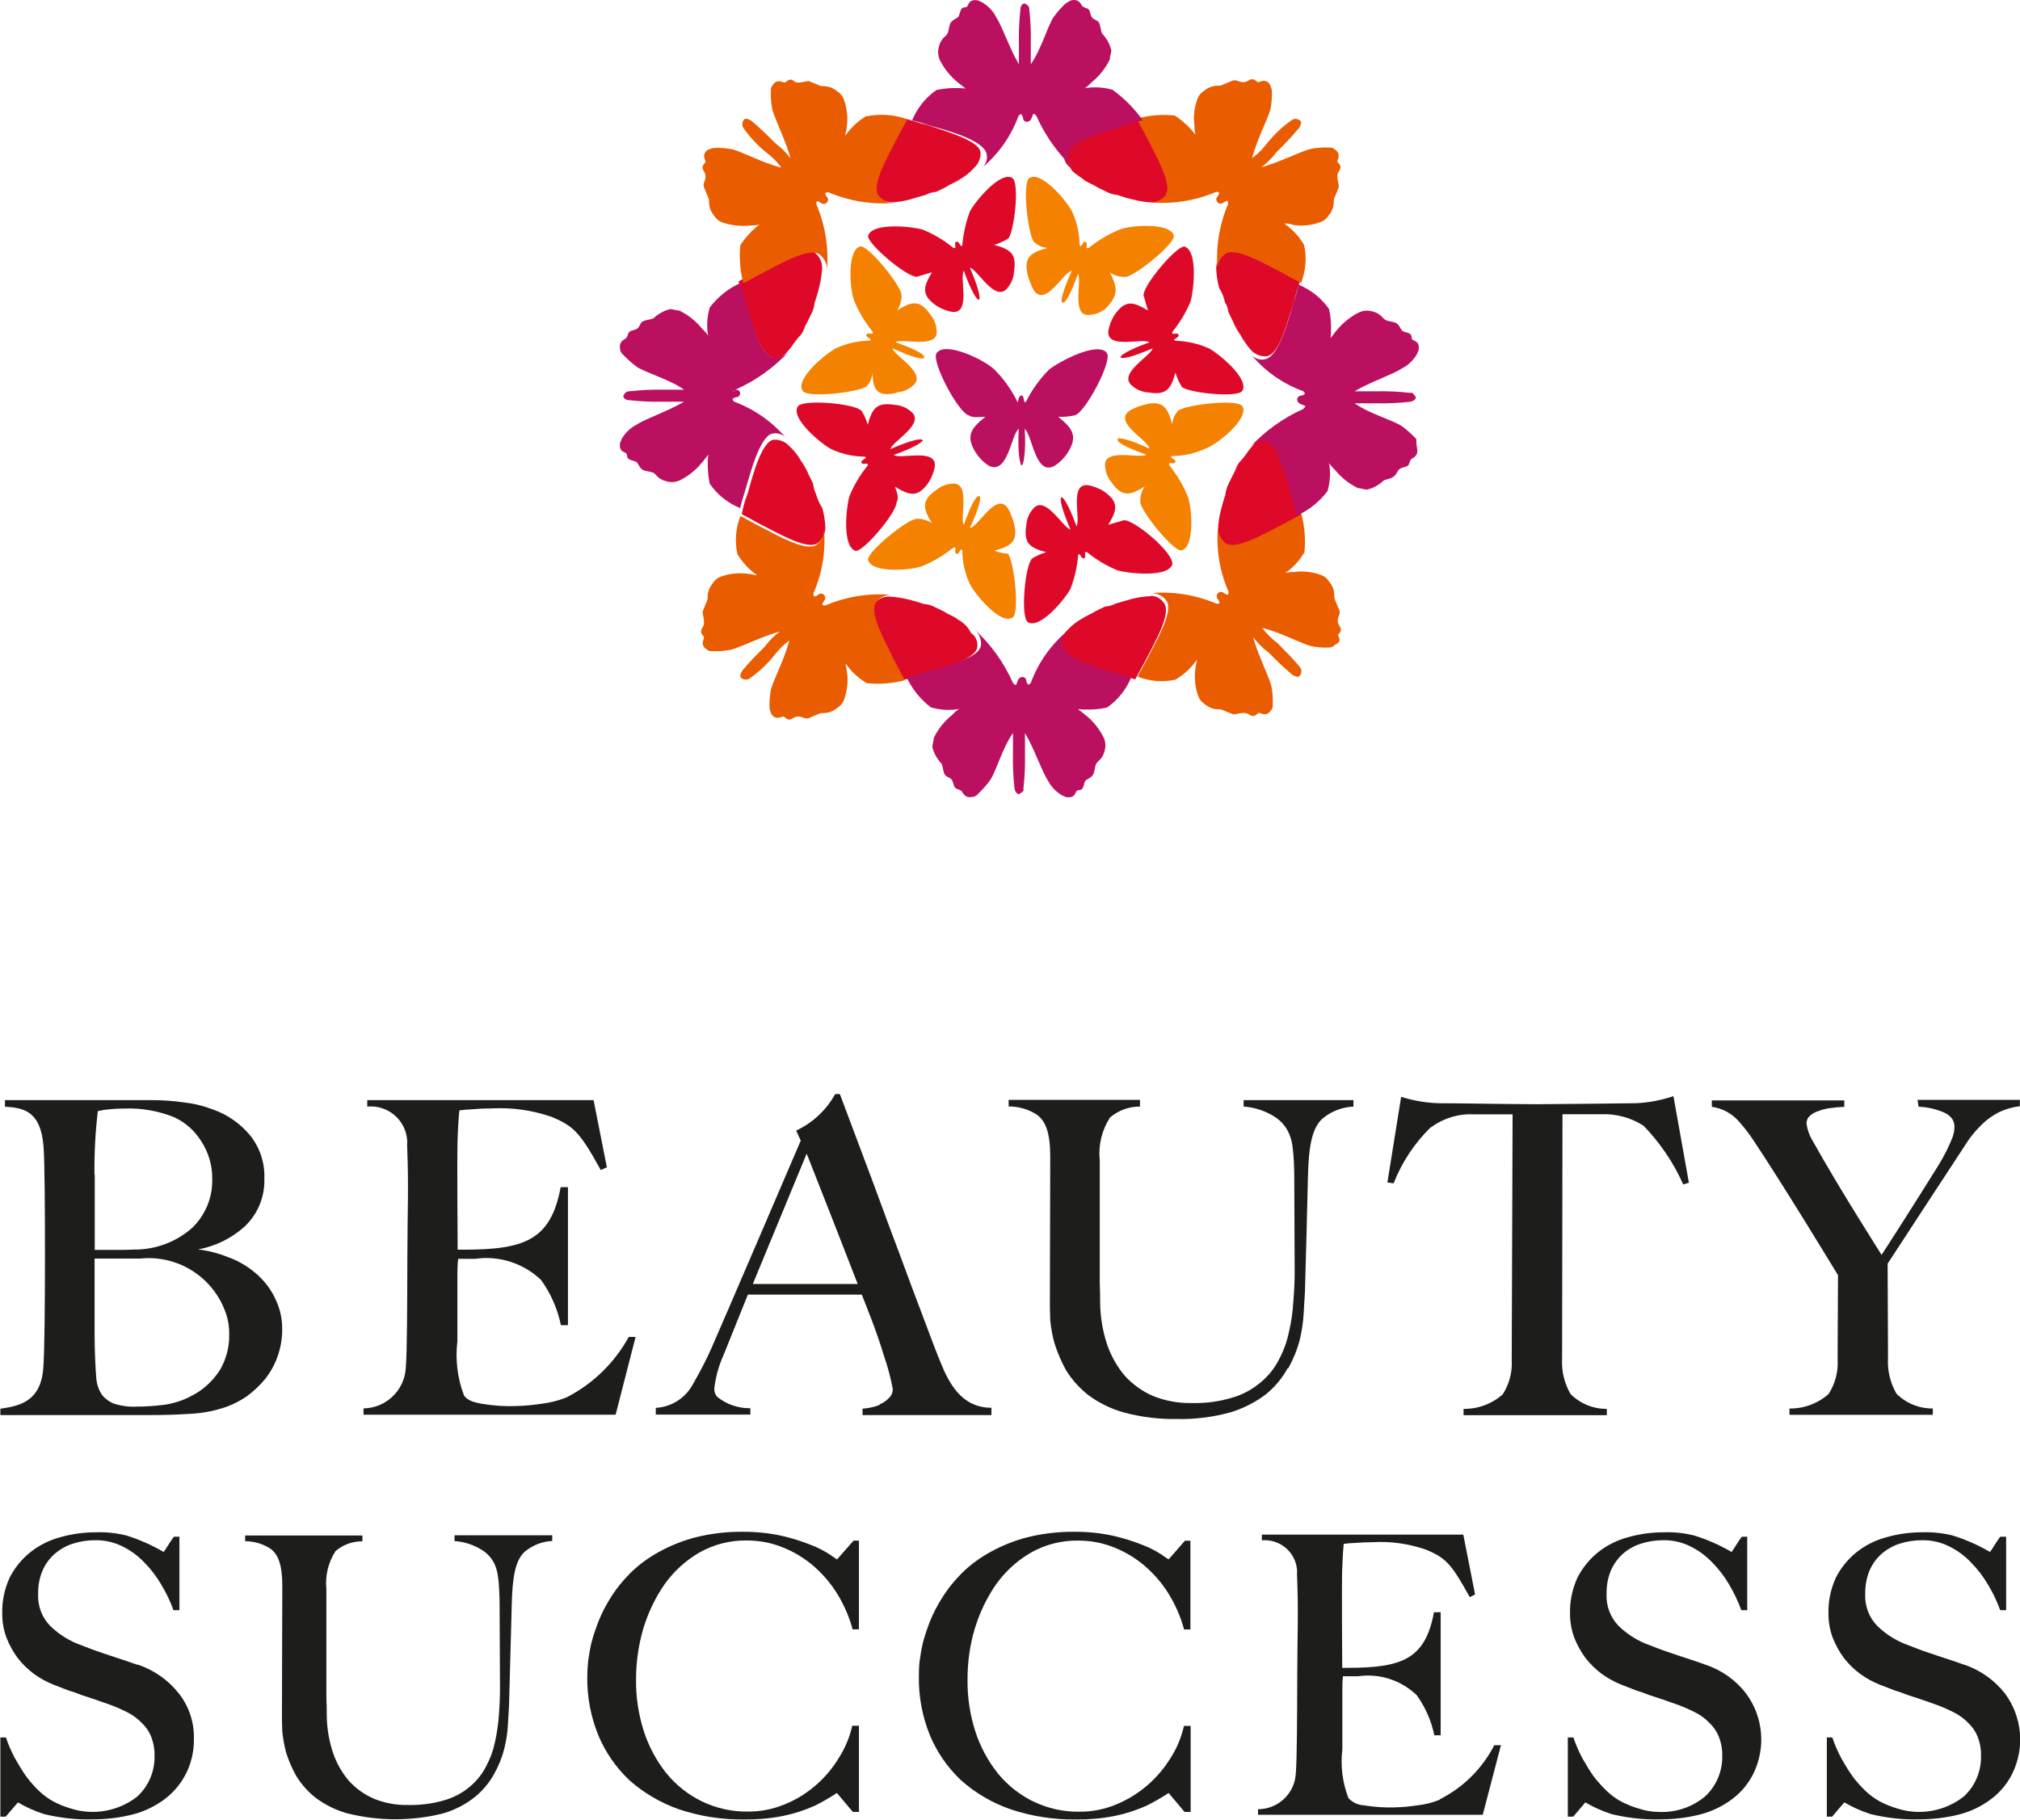
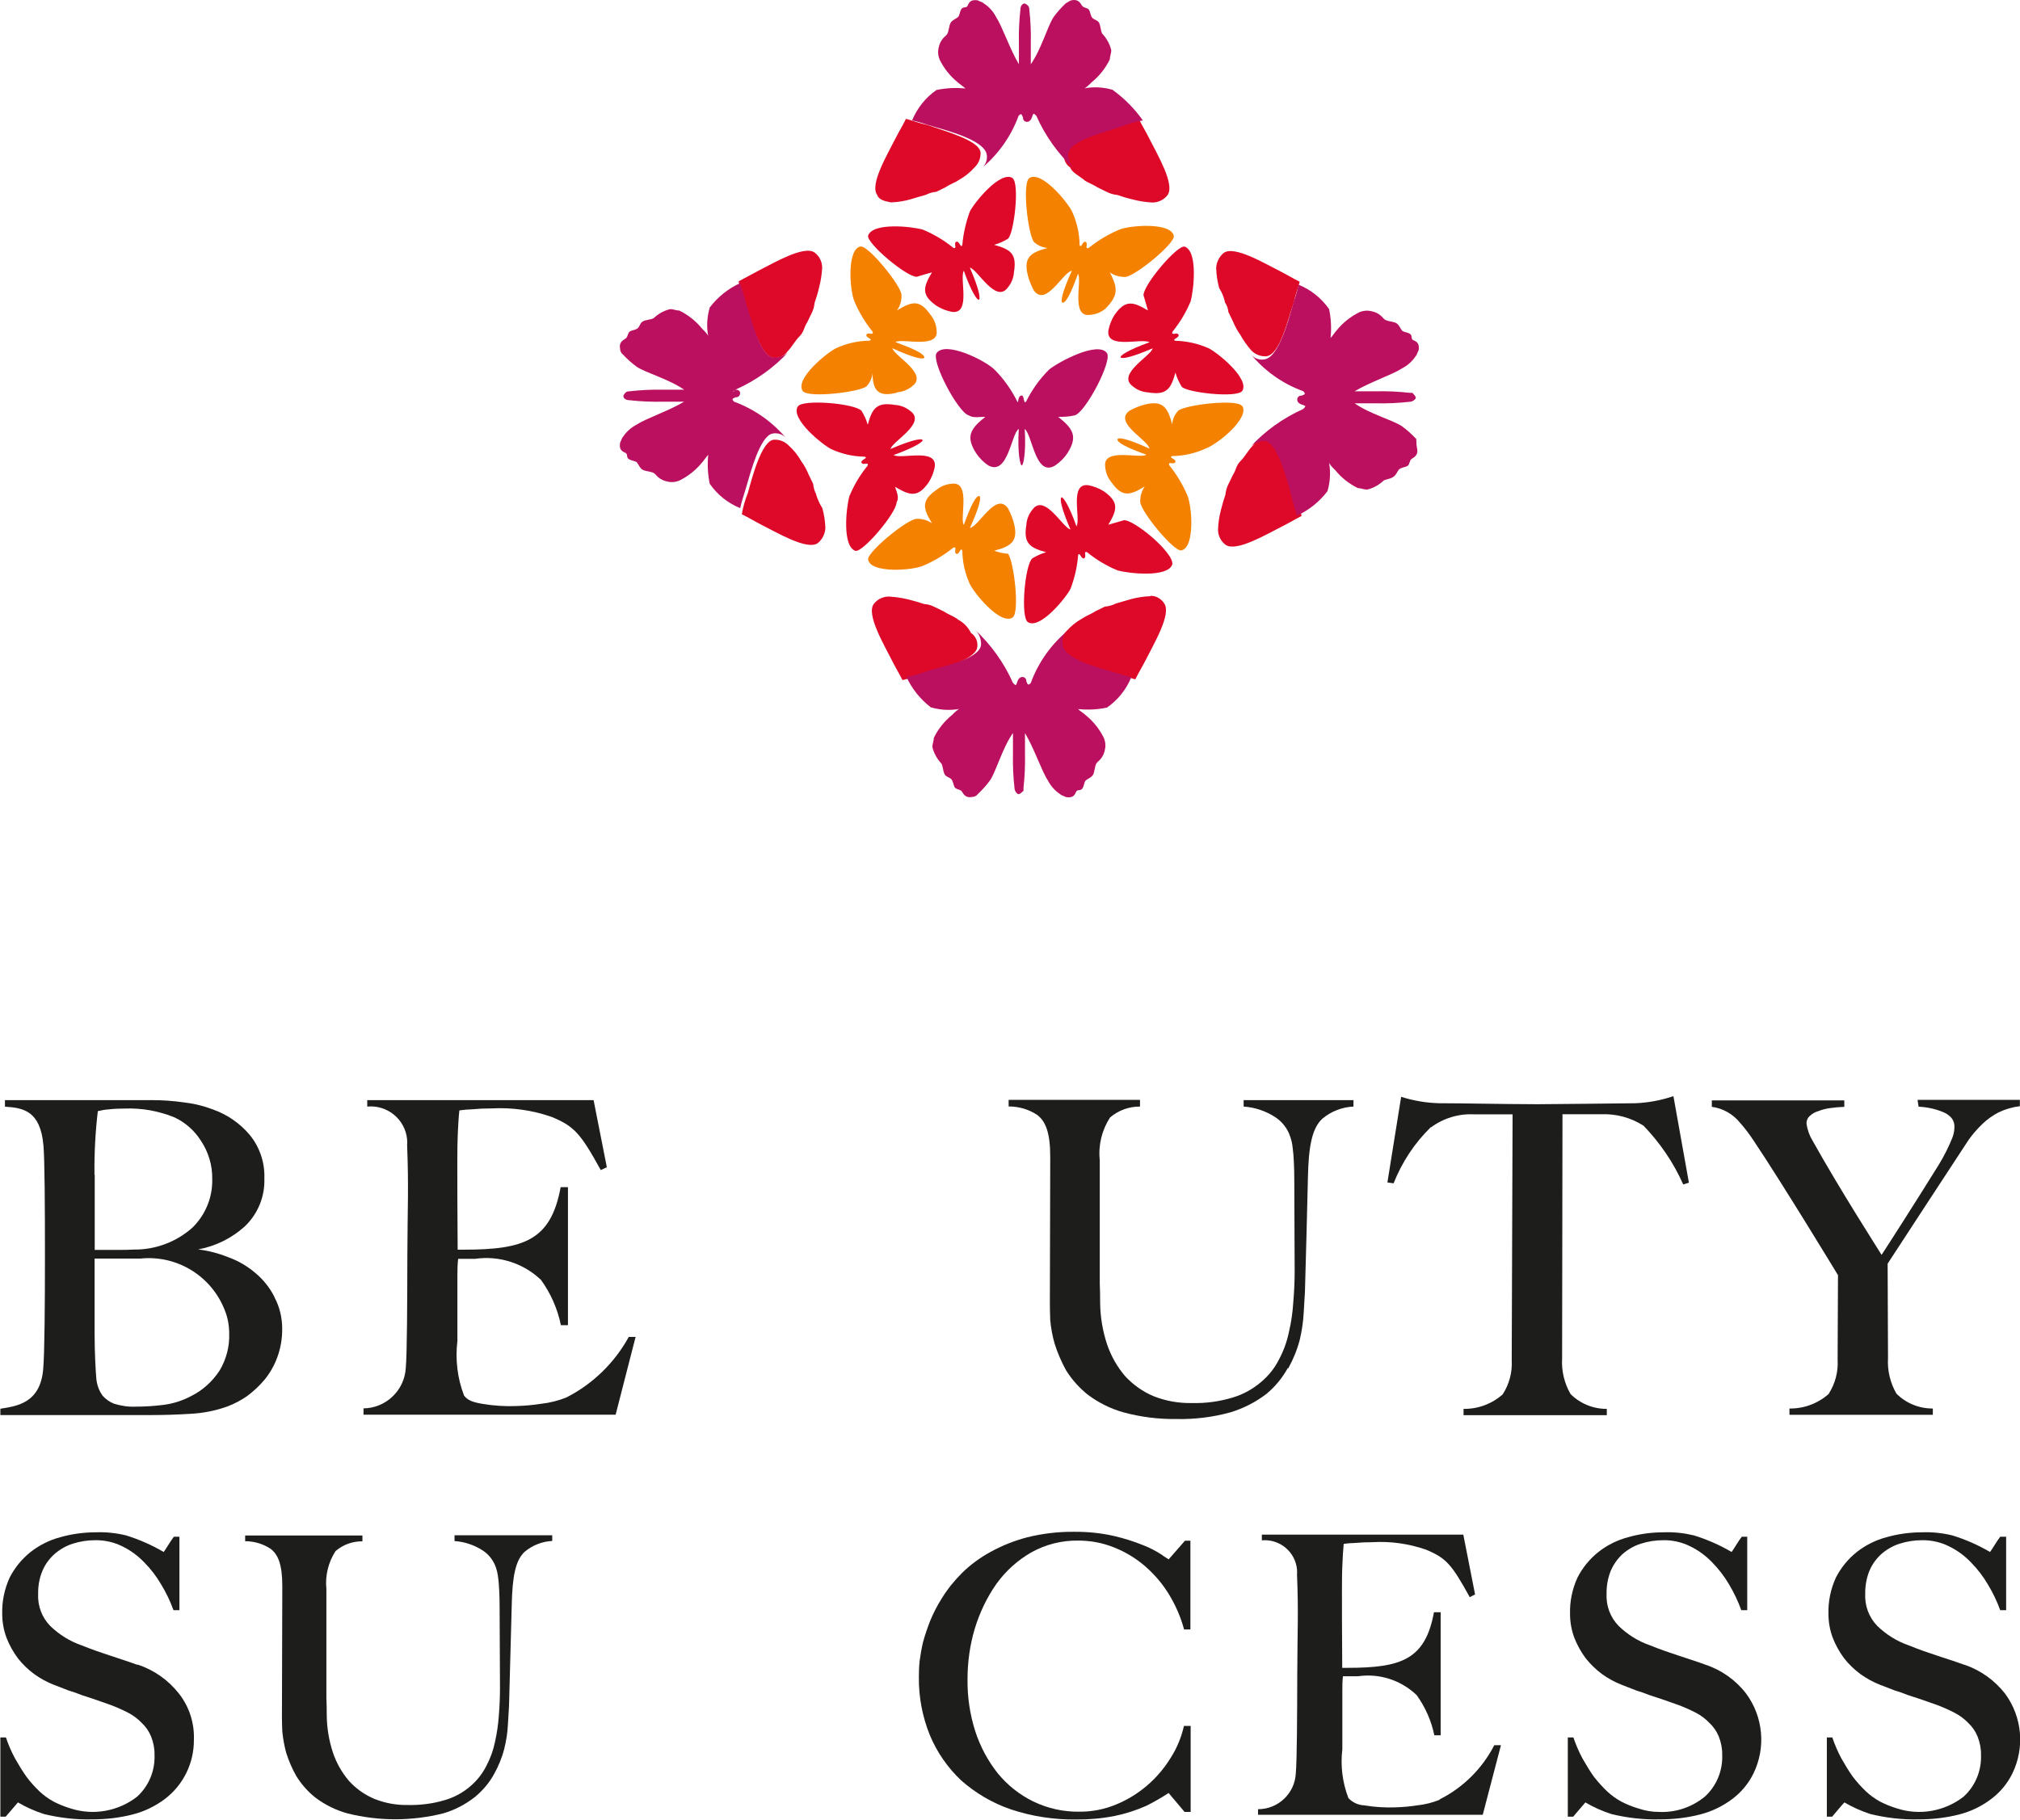
<svg xmlns="http://www.w3.org/2000/svg" id="Calque_2" data-name="Calque 2" viewBox="0 0 163.14 146.99">
  <defs>
    <style>      .cls-1 {        fill: #1d1d1b;      }      .cls-1, .cls-2, .cls-3, .cls-4, .cls-5 {        stroke-width: 0px;      }      .cls-2 {        fill: #de0929;      }      .cls-3 {        fill: #bb105f;      }      .cls-4 {        fill: #ea5c00;      }      .cls-5 {        fill: #f48100;      }    </style>
  </defs>
  <g id="Calque_1-2" data-name="Calque 1">
    <g>
      <path id="Tracé_1-2" data-name="Tracé 1-2" class="cls-2" d="M102.4,35.52c-.47-.11-.96.09-1.23.49-.36.36-.61.86-.98,1.23s-.36.74-.61,1.11l-.36.74c-.14.27-.22.56-.25.86-.12.36-.24.74-.36,1.23-.14.52-.22,1.06-.24,1.6,0,.48.22.94.61,1.23.86.61,3.32-.86,4.54-1.47.49-.24,1.11-.61,1.6-.86-.12-.61-.36-1.23-.49-1.72-.49-1.35-1.23-4.18-2.21-4.42M65.92,39.94c-.14-.27-.22-.56-.25-.86l-.36-.74c-.16-.39-.36-.76-.61-1.1-.26-.46-.59-.88-.98-1.23-.32-.34-.77-.52-1.23-.49-.98.12-1.72,2.95-2.09,4.3-.22.56-.39,1.13-.49,1.72.49.24,1.11.61,1.6.86,1.23.61,3.69,2.09,4.54,1.47.37-.3.59-.75.61-1.23-.02-.54-.1-1.08-.25-1.6-.22-.34-.38-.71-.5-1.1M62.36,28.89c.47.11.96-.09,1.23-.49.36-.36.61-.86.98-1.23s.36-.74.61-1.11l.36-.74c.14-.27.22-.56.25-.86.12-.36.25-.74.36-1.23.14-.52.22-1.06.25-1.6,0-.48-.22-.94-.61-1.23-.86-.61-3.32.86-4.54,1.47-.49.25-1.11.61-1.6.86.12.61.36,1.23.49,1.72.49,1.35,1.23,4.18,2.21,4.42M71.94,16.35c.54-.02,1.08-.1,1.6-.25.36-.12.86-.25,1.23-.36.27-.14.56-.22.86-.25l.73-.36c.36-.25.74-.36,1.11-.61.46-.26.88-.59,1.23-.99.34-.32.52-.77.49-1.23-.12-.98-2.95-1.72-4.3-2.21-.61-.12-1.23-.36-1.72-.49-.24.49-.61,1.11-.86,1.6-.61,1.23-2.09,3.69-1.47,4.54.12.36.49.49,1.11.61M72.3,39.33c1.23.74,1.84.86,2.7-.36.24-.38.4-.79.49-1.23.24-1.6-2.7-.61-3.32-.98,1.72-.62,2.46-1.11,2.33-1.23s-.86,0-2.58.74c.12-.61,2.95-2.09,1.6-3.07-.35-.29-.78-.46-1.23-.49-1.47-.24-1.84.24-2.21,1.6-.11-.39-.28-.76-.49-1.11-.49-.61-4.79-.98-5.16-.36-.61.98,1.97,3.07,2.7,3.44.85.39,1.77.6,2.7.61.36.12-.36.24-.25.49s.61-.12.49.24c-.61.74-1.1,1.57-1.47,2.46-.25.86-.61,4.05.49,4.42.61.12,3.32-3.07,3.32-3.93.24-.36,0-.86-.12-1.23M87.53,14.53c.36.25.74.36,1.11.61l.74.36c.27.14.56.22.86.25.36.12.74.25,1.23.36.52.14,1.06.22,1.6.25.48,0,.94-.22,1.23-.61.61-.86-.86-3.32-1.47-4.54-.24-.49-.61-1.11-.86-1.6-.61.12-1.23.36-1.72.49-1.23.36-4.05,1.11-4.3,2.21-.11.47.09.96.49,1.23.12.36.61.61,1.11.98M98.96,24.47c.14.22.22.48.25.74l.36.74c.16.39.36.76.61,1.11.24.44.53.85.86,1.23.32.34.77.52,1.23.49,1.11-.12,1.72-2.95,2.21-4.3.12-.61.36-1.23.49-1.72-.49-.24-1.11-.61-1.6-.86-1.23-.61-3.69-2.09-4.54-1.47-.37.31-.59.75-.61,1.23.02.54.1,1.08.24,1.6.24.38.4.79.49,1.23M90.74,42.03c-.36.12-.86.24-1.23.36.74-1.23.86-1.84-.36-2.7-.38-.24-.79-.4-1.23-.49-1.6-.24-.61,2.7-.98,3.32-.61-1.72-1.11-2.46-1.23-2.33s0,.86.74,2.58c-.61-.12-2.09-2.95-3.07-1.6-.29.35-.46.78-.49,1.23-.24,1.47.24,1.84,1.6,2.21-.39.11-.76.28-1.11.49-.61.49-.98,4.79-.36,5.16.98.61,3.07-1.97,3.44-2.7.33-.87.54-1.78.61-2.7.12-.36.25.36.49.24s-.12-.61.24-.49c.74.61,1.57,1.1,2.46,1.47.86.24,4.05.61,4.42-.49.12-.98-3.19-3.69-3.93-3.56M100.33,31.58c.61-.98-1.97-3.07-2.7-3.44-.85-.38-1.77-.59-2.7-.61-.36-.12.36-.24.25-.49s-.61.12-.49-.24c.6-.74,1.1-1.57,1.47-2.46.24-.86.61-4.05-.49-4.42-.61-.12-3.32,3.07-3.32,3.93.12.36.24.86.36,1.23-1.23-.74-1.84-.86-2.7.36-.24.38-.4.79-.49,1.23-.24,1.6,2.7.61,3.32.98-1.72.61-2.46,1.11-2.33,1.23s.86,0,2.58-.74c-.12.61-2.95,2.09-1.6,3.07.35.29.78.46,1.23.49,1.47.24,1.84-.24,2.21-1.6.11.39.28.76.49,1.11.24.49,4.54.98,4.91.36M81.77,14.38c-.98-.61-3.07,1.97-3.44,2.7-.32.87-.53,1.78-.61,2.7-.12.36-.24-.36-.49-.25s.12.61-.24.49c-.74-.61-1.57-1.1-2.46-1.47-.86-.25-4.05-.61-4.42.49-.12.61,3.07,3.32,3.93,3.32.36-.12.86-.25,1.23-.36-.74,1.23-.86,1.84.36,2.7.38.24.79.4,1.23.49,1.6.24.61-2.7.98-3.32.61,1.72,1.11,2.46,1.23,2.33s0-.86-.74-2.58c.61.12,2.09,2.95,3.07,1.6.29-.35.46-.78.49-1.23.24-1.47-.24-1.84-1.6-2.21.39-.11.76-.28,1.11-.49.49-.36.98-4.54.36-4.91M92.93,48.16c-.54.02-1.08.1-1.6.24l-1.23.36c-.27.14-.56.22-.86.24l-.74.36c-.36.24-.74.36-1.11.61-.46.26-.88.59-1.23.98-.34.32-.52.77-.49,1.23.12,1.11,2.95,1.72,4.3,2.21.61.12,1.23.36,1.72.49.24-.49.61-1.11.86-1.6.61-1.23,2.09-3.69,1.47-4.54-.24-.38-.66-.62-1.11-.61M77.33,50c-.36-.24-.74-.36-1.11-.61l-.74-.36c-.27-.14-.56-.22-.86-.24-.36-.12-.74-.24-1.23-.36-.52-.13-1.06-.21-1.6-.24-.48,0-.94.22-1.23.61-.61.86.86,3.32,1.47,4.54.24.49.61,1.11.86,1.6.61-.12,1.23-.36,1.72-.49,1.23-.36,4.05-1.11,4.3-2.09.11-.47-.09-.96-.49-1.23-.24-.48-.62-.87-1.11-1.11" />
      <path id="Tracé_2-2" data-name="Tracé 2-2" class="cls-5" d="M80.29,44.49c1.35-.36,1.97-.74,1.6-2.21-.11-.43-.28-.84-.49-1.23-.98-1.35-2.33,1.47-3.07,1.6.74-1.6.98-2.58.74-2.58s-.61.61-1.23,2.33c-.36-.49.61-3.56-.98-3.32-.45.03-.88.2-1.23.49-1.23.86-1.11,1.47-.36,2.7-.36-.25-.79-.37-1.23-.36-.74,0-4.05,2.7-3.93,3.31.24,1.11,3.56.86,4.42.49.89-.37,1.71-.87,2.46-1.47.36-.12,0,.36.24.49s.36-.61.49-.24c.01.93.22,1.85.61,2.7.36.74,2.46,3.32,3.44,2.7.61-.36.12-4.54-.36-5.16-.38-.02-.75-.11-1.11-.24M89.64,22.01c.36.25.79.37,1.23.36.74,0,4.05-2.7,3.93-3.32-.24-1.11-3.56-.86-4.42-.49-.89.37-1.71.87-2.46,1.47-.36.12,0-.36-.24-.49s-.36.61-.49.24c-.01-.93-.22-1.85-.61-2.7-.36-.74-2.46-3.32-3.44-2.7-.61.36-.12,4.54.36,5.16.3.28.69.46,1.11.49-1.35.36-1.97.74-1.6,2.21.11.43.28.84.49,1.23.98,1.35,2.33-1.47,3.07-1.6-.74,1.6-.98,2.58-.74,2.58s.61-.61,1.23-2.33c.36.49-.61,3.56.98,3.31.45-.03.88-.2,1.23-.49,1.11-1.11.98-1.72.36-2.95M100.32,32.81c-.36-.61-4.54-.12-5.16.36-.28.3-.46.69-.49,1.11-.36-1.35-.74-1.97-2.21-1.6-.43.11-.84.28-1.23.49-1.35.98,1.47,2.33,1.6,3.07-1.6-.74-2.58-.98-2.58-.74s.61.61,2.33,1.23c-.49.36-3.56-.61-3.32.98.03.45.2.88.49,1.23.86,1.23,1.47,1.11,2.7.36-.25.36-.37.79-.36,1.23,0,.74,2.7,4.05,3.32,3.93,1.11-.24.86-3.56.49-4.42-.37-.89-.87-1.71-1.47-2.46-.12-.36.36,0,.49-.25s-.61-.36-.24-.49c.93-.01,1.85-.22,2.7-.61.98-.36,3.56-2.46,2.95-3.44M72.44,31.69c.45-.03.88-.2,1.23-.49,1.35-.98-1.47-2.46-1.6-3.07,1.6.74,2.58.98,2.58.74s-.61-.61-2.33-1.23c.49-.36,3.56.61,3.32-.98-.03-.45-.2-.88-.49-1.23-.86-1.23-1.47-1.11-2.7-.36.25-.36.37-.79.36-1.23,0-.74-2.7-4.05-3.32-3.93-1.11.24-.86,3.56-.49,4.42.37.89.87,1.71,1.47,2.46.12.36-.36,0-.49.24s.61.36.24.49c-.93.01-1.85.22-2.7.61-.74.36-3.32,2.46-2.7,3.44.36.61,4.54.12,5.16-.36.28-.3.46-.68.49-1.09,0,1.47.49,1.97,1.97,1.6" />
      <path id="Tracé_3-2" data-name="Tracé 3-2" class="cls-3" d="M82.51,31.95c.24,0,.12.74.36.49.47-.95,1.1-1.83,1.85-2.58.74-.61,3.93-2.33,4.67-1.35.49.61-1.72,4.79-2.58,5.04-.44.1-.9.14-1.35.12,1.23.98,1.6,1.6.74,2.95-.26.39-.6.72-.98.98-1.6.98-1.84-2.46-2.46-2.95.12,1.96-.12,2.95-.24,2.95s-.36-.98-.24-2.95c-.61.36-.86,3.81-2.46,2.95-.39-.26-.72-.6-.98-.98-.86-1.35-.49-1.97.74-2.95-.49,0-.98.12-1.35-.12-.86-.24-3.07-4.42-2.58-5.04.74-.98,3.93.61,4.67,1.35.75.75,1.37,1.63,1.84,2.58.12.24,0-.49.36-.49" />
-       <path id="Tracé_4-2" data-name="Tracé 4-2" class="cls-4" d="M94.17,15.74c-.3.37-.75.59-1.23.61,1.8.15,3.62-.14,5.28-.85.36,0,.24.12.12.36-.14.13-.14.35-.01.49.13.14.35.14.49.01,0,0,0,0,.01-.01.24-.12.36-.25.36.12-.71,1.66-1.01,3.48-.86,5.28,0-.48.22-.94.61-1.23.86-.61,3.32.86,4.54,1.47.49.25,1.11.61,1.6.86.38-.98.47-2.05.24-3.07-.4-.68-.95-1.27-1.6-1.72.25-.02.5.02.74.12.75.1,1.51.02,2.21-.25.25-.09.47-.26.61-.49.61-.74.36-1.23.49-1.47s.25-.61.36-.86c0-.25-.12-.49-.12-.86s.25-.49.25-.74-.25-.36-.25-.49.36-.61-.25-.98c-.12-.12-.25-.12-.49-.12-.49-.02-.99.02-1.47.12-.86.25-2.58,1.11-3.93,1.47.47-.35.88-.76,1.23-1.23.65-.62,1.26-1.28,1.84-1.97.12-.25.24-.49,0-.61-.19-.13-.43-.13-.61,0-.74.51-1.4,1.14-1.97,1.84-.35.47-.76.88-1.23,1.23.36-1.47,1.23-3.07,1.47-3.93.1-.48.14-.98.12-1.47,0-.25-.12-.36-.12-.49-.36-.61-.86-.24-.98-.24s-.24-.24-.49-.24-.36.24-.74.24-.49-.24-.86-.12c-.25.12-.61.24-.86.36s-.74-.12-1.47.49c-.23.15-.4.36-.49.61-.26.71-.35,1.47-.24,2.21,0,.12,0,.61.12.74-.48-.63-1.06-1.17-1.72-1.6-1.03-.1-2.07-.02-3.07.25.24.49.61,1.11.86,1.6.61,1.23,2.09,3.81,1.47,4.54M108.04,51.36c0-.12.25-.24.25-.49s-.25-.36-.25-.74.25-.49.12-.86c-.12-.24-.25-.61-.36-.86s.12-.74-.49-1.47c-.14-.23-.36-.4-.61-.49-.71-.26-1.47-.35-2.21-.24-.12,0-.61,0-.74.12.65-.45,1.2-1.03,1.6-1.72.1-1.03.02-2.07-.24-3.07-.49.24-1.11.61-1.6.86-1.23.61-3.69,2.09-4.54,1.47-.37-.31-.59-.75-.61-1.23-.15,1.76.15,3.54.86,5.16,0,.36-.12.24-.36.12-.13-.14-.35-.14-.49-.01-.14.13-.14.35-.01.49,0,0,0,0,.01.01.12.24.24.36-.12.36-1.66-.71-3.48-1.01-5.28-.86.48,0,.94.22,1.23.61.61.86-.86,3.32-1.47,4.54-.24.49-.61,1.11-.86,1.6.98.38,2.05.47,3.07.24.68-.4,1.27-.95,1.72-1.6,0,.12-.12.61-.12.74-.1.75-.02,1.51.24,2.21.09.25.26.47.49.61.74.61,1.23.36,1.47.49s.61.24.86.36c.24,0,.49-.12.86-.12s.49.25.74.25.36-.25.49-.25.61.36.98-.24c.12-.12.12-.24.12-.49.02-.49-.02-.99-.12-1.47-.24-.86-1.11-2.58-1.47-3.93.35.47.76.88,1.23,1.23.61.61,1.23,1.23,1.97,1.84.24.12.49.25.61,0,.12-.19.12-.43,0-.61-.61-.74-1.23-1.35-1.84-1.97-.47-.35-.88-.76-1.23-1.23,1.47.36,3.07,1.23,3.93,1.47.48.1.98.14,1.47.12.19,0,.37-.09.49-.24.61-.24.25-.61.25-.74M70.71,48.66c.3-.37.75-.59,1.23-.61-1.8-.15-3.62.15-5.28.86-.36,0-.25-.12-.12-.36.14-.13.14-.35.01-.49s-.35-.14-.49-.01c0,0,0,0-.01.01-.12.12-.36.24-.36-.12.71-1.62,1.01-3.4.86-5.16,0,.48-.22.94-.61,1.23-.86.61-3.32-.86-4.54-1.47-.49-.24-1.11-.61-1.6-.86-.38.98-.47,2.05-.25,3.07.4.68.95,1.27,1.6,1.72-.12,0-.61-.12-.74-.12-.75-.1-1.51-.02-2.21.24-.25.09-.47.27-.61.49-.61.74-.36,1.23-.49,1.47s-.24.61-.36.86c0,.24.12.49.12.86s-.24.49-.24.74.24.36.24.49-.36.61.24.98c.12.12.24.12.49.12.49.02.99-.02,1.47-.12.86-.24,2.58-1.11,3.93-1.47-.47.34-.88.76-1.22,1.22-.61.61-1.35,1.35-1.84,1.97-.12.24-.25.49,0,.61.19.12.43.12.61,0,.74-.52,1.4-1.14,1.97-1.84.35-.47.76-.88,1.23-1.23-.36,1.47-1.23,3.07-1.47,3.93-.1.48-.14.98-.12,1.47,0,.24.12.36.12.49.36.61.86.25.98.25s.25.25.49.25.36-.25.74-.25.49.25.86.12c.25-.12.61-.25.86-.36s.74.12,1.47-.49c.23-.15.4-.36.49-.61.26-.71.35-1.47.25-2.21,0-.12-.12-.61-.12-.74.45.65,1.03,1.2,1.72,1.6,1.03.1,2.07.02,3.07-.24-.25-.49-.61-1.11-.86-1.6-.61-1.35-2.09-3.81-1.47-4.67M69.99,9.36c-.68.4-1.27.95-1.72,1.6,0-.12.12-.61.12-.74.1-.75.02-1.51-.25-2.21-.09-.25-.27-.47-.49-.61-.74-.61-1.23-.36-1.47-.49s-.61-.24-.86-.36c-.25,0-.49.12-.86.12s-.36-.24-.61-.24-.36.24-.49.24-.61-.36-.98.24c-.12.12-.12.24-.12.49-.02.49.02.99.12,1.47.25.86,1.11,2.58,1.47,3.93-.35-.47-.76-.88-1.23-1.23-.61-.61-1.23-1.23-1.97-1.84-.25-.12-.49-.25-.61,0-.12.19-.12.43,0,.61.52.74,1.14,1.4,1.84,1.97.47.35.88.76,1.23,1.23-1.47-.36-3.07-1.23-3.93-1.47-.48-.1-.98-.14-1.47-.12-.24,0-.36.12-.49.12-.61.36-.24.86-.24.98s-.24.25-.24.49.24.36.24.74-.24.49-.12.86c.12.25.24.61.36.86s-.12.74.49,1.47c.15.23.36.4.61.49.75.26,1.55.35,2.33.25.12,0,.61,0,.74-.12-.63.48-1.17,1.06-1.6,1.72-.1,1.03-.02,2.07.25,3.07.49-.25,1.11-.61,1.6-.86,1.23-.61,3.69-2.09,4.54-1.47.39.29.62.74.61,1.23.15-1.8-.15-3.62-.86-5.28,0-.36.12-.25.36-.12.14.13.36.13.49-.01.13-.13.13-.35,0-.48-.12-.12-.25-.36.12-.36,1.66.71,3.48,1.01,5.28.86-.48,0-.94-.22-1.23-.61-.61-.86.86-3.32,1.47-4.54.25-.49.61-1.11.86-1.6-1.06-.39-2.21-.47-3.32-.24" />
      <path id="Tracé_5-2" data-name="Tracé 5-2" class="cls-3" d="M114.32,35.4c-.34-.36-.71-.69-1.11-.98-.74-.49-2.58-.98-3.81-1.84h1.72c.9.02,1.8-.02,2.7-.12.19,0,.37-.09.49-.24.12-.12-.12-.36-.25-.49h-.24c-.9-.1-1.8-.14-2.7-.12h-1.72c1.23-.74,3.07-1.35,3.81-1.84.45-.23.83-.56,1.11-.98.12-.12.12-.25.25-.49.12-.74-.36-.74-.49-.86s0-.36-.24-.49-.49-.12-.61-.25-.24-.49-.49-.61-.61-.12-.86-.25-.36-.61-1.35-.74c-.25-.02-.5.02-.74.12-.71.35-1.34.85-1.84,1.47-.12.12-.36.49-.49.61.08-.78.04-1.57-.12-2.33-.61-.88-1.46-1.56-2.46-1.97-.12.61-.36,1.23-.49,1.72-.36,1.23-1.11,4.05-2.21,4.3-.47.11-.96-.09-1.23-.49,1.13,1.4,2.61,2.46,4.3,3.07.24.25.12.25-.12.36-.18-.02-.34.1-.36.28,0,.03,0,.05,0,.08,0,0,0,.24.36.36s.36.12.12.36c-1.63.73-3.09,1.78-4.3,3.09.32-.34.76-.52,1.22-.5.98.12,1.72,2.95,2.09,4.3.12.61.36,1.23.49,1.72.97-.44,1.81-1.12,2.46-1.97.22-.76.27-1.56.12-2.33,0,.12.36.49.49.61.5.62,1.13,1.12,1.85,1.47.24,0,.49.12.74.12.51-.12.97-.38,1.35-.74.24-.12.61-.12.86-.36s.24-.49.49-.61.49-.12.61-.24.12-.36.24-.49.61-.25.49-.86,0-.74-.12-.86M85.83,52.1c-.11-.47.09-.96.49-1.23-1.39,1.13-2.46,2.62-3.07,4.3-.24.24-.24.12-.36-.12.02-.18-.1-.34-.28-.36-.03,0-.05,0-.08,0,0,0-.24,0-.36.36s-.12.36-.36.12c-.72-1.63-1.77-3.09-3.07-4.3.34.32.52.77.49,1.23-.12,1.11-2.95,1.72-4.3,2.09-.56.22-1.13.39-1.72.49.44.97,1.12,1.81,1.97,2.46.76.22,1.56.27,2.33.12-.12,0-.49.36-.61.49-.62.5-1.13,1.13-1.48,1.85,0,.24-.12.49-.12.74.12.51.38.97.74,1.35.12.24.12.61.25.86s.49.24.61.49.12.49.25.61.36.12.49.24.25.61.86.49c.19,0,.37-.09.49-.25.36-.34.69-.71.98-1.11.49-.74.98-2.58,1.84-3.81v1.72c-.02.9.02,1.8.12,2.7,0,.19.09.37.24.49.12.12.36-.12.49-.24v-.24c.1-.9.14-1.8.12-2.7v-1.72c.74,1.23,1.35,3.07,1.84,3.81.23.45.56.83.98,1.11.12.12.24.12.49.25.74.12.74-.36.86-.49s.36,0,.49-.24.12-.49.24-.61.49-.24.61-.49.12-.61.24-.86.61-.36.74-1.35c.02-.25-.02-.5-.12-.74-.35-.71-.85-1.34-1.47-1.84-.12-.12-.49-.36-.61-.49.78.08,1.57.04,2.33-.12.88-.61,1.56-1.46,1.97-2.46-.61-.12-1.23-.36-1.72-.49-.86-.24-3.69-.98-3.81-2.09M59.41,31.47c1.63-.72,3.09-1.77,4.3-3.07-.32.34-.77.52-1.23.49-1.11-.12-1.72-2.95-2.21-4.3-.12-.61-.36-1.23-.49-1.72-.97.44-1.81,1.12-2.46,1.97-.22.76-.27,1.56-.12,2.33,0-.12-.36-.49-.49-.61-.5-.62-1.13-1.12-1.84-1.47-.24,0-.49-.12-.74-.12-.51.12-.97.38-1.35.74-.24.12-.61.12-.86.25s-.25.49-.49.61-.49.12-.61.25-.12.36-.25.49-.61.25-.49.86c0,.19.09.37.25.49.34.36.71.69,1.11.98.74.49,2.58.98,3.81,1.84h-1.72c-.9-.02-1.8.03-2.7.13-.25,0-.36.12-.49.36,0,.24.25.36.49.36.9.1,1.8.14,2.7.12h1.72c-1.23.74-3.07,1.35-3.81,1.84-.45.23-.83.56-1.11.98-.12.12-.12.24-.25.49-.12.74.36.74.49.86.13.12,0,.36.25.49s.49.12.61.24.25.49.49.61c.25.12.61.12.86.24s.36.61,1.35.74c.25.02.5-.02.74-.12.71-.35,1.34-.85,1.84-1.47.12-.12.36-.49.49-.61-.08.78-.04,1.57.12,2.34.61.88,1.46,1.56,2.46,1.97.12-.61.36-1.23.49-1.72.36-1.23,1.11-4.05,2.09-4.3.47-.11.96.09,1.23.49-1.13-1.39-2.62-2.45-4.3-3.07-.24-.24-.12-.24.12-.36.18.02.34-.1.36-.28,0-.03,0-.05,0-.08,0,0,0-.25-.36-.25-.24.25-.36.25,0,0M89.88,7.26c-.76-.22-1.56-.27-2.33-.12.12,0,.49-.36.61-.49.62-.5,1.12-1.13,1.47-1.85,0-.24.12-.49.12-.74-.12-.51-.38-.97-.74-1.35-.12-.24-.12-.61-.24-.86s-.49-.25-.61-.49-.12-.49-.25-.61-.36-.12-.49-.25-.24-.6-.86-.48c-.12,0-.24.12-.49.25-.36.34-.69.71-.98,1.11-.49.74-.98,2.58-1.84,3.81v-1.72c.02-.9-.02-1.8-.12-2.7,0-.25-.12-.36-.36-.49-.24,0-.36.25-.36.49-.1.9-.14,1.8-.12,2.7v1.72c-.74-1.23-1.35-3.07-1.84-3.81-.23-.45-.57-.83-.99-1.1-.12-.12-.25-.12-.49-.25-.74-.12-.74.36-.86.49-.12.13-.36,0-.49.25s-.12.49-.25.61-.49.25-.61.49-.12.61-.25.86-.61.36-.74,1.35c-.02.25.02.5.12.74.35.71.85,1.34,1.47,1.84.12.12.49.36.61.49-.78-.08-1.57-.04-2.34.12-.88.61-1.56,1.47-1.97,2.46.61.12,1.23.36,1.72.49,1.23.36,4.05,1.11,4.3,2.21.11.47-.09.96-.49,1.23,1.39-1.13,2.46-2.62,3.07-4.3.24-.25.24-.12.36.12-.02.18.1.34.28.36.03,0,.05,0,.08,0,0,0,.24,0,.36-.36s.12-.36.36-.12c.72,1.63,1.77,3.09,3.07,4.3-.34-.32-.52-.77-.49-1.23.12-1.11,2.95-1.72,4.3-2.21.56-.22,1.13-.39,1.72-.49-.67-.95-1.49-1.78-2.43-2.46" />
      <path id="Tracé_6-2" data-name="Tracé 6-2" class="cls-1" d="M22.17,104.78c-.38-.76-.91-1.42-1.56-1.96-.65-.55-1.4-.99-2.2-1.27-.77-.31-1.58-.52-2.41-.62,1.42-.26,2.75-.92,3.81-1.9,1.03-1,1.59-2.39,1.54-3.82.05-1.28-.37-2.54-1.18-3.53-.79-.94-1.82-1.65-2.98-2.06-.76-.29-1.55-.48-2.36-.57-.84-.12-1.69-.18-2.54-.18H.4v.53c1.47.09,2.87.32,3.11,3.15.1,1.13.12,5,.12,8.9s-.03,7.87-.14,9.12c-.22,2.82-2.19,3.02-3.46,3.23v.51s12.14,0,12.14,0c1.03,0,2.1-.03,3.2-.1,1.03-.05,2.04-.25,3.01-.6.55-.21,1.08-.49,1.56-.82.53-.39,1.01-.84,1.43-1.34.44-.54.79-1.16,1.03-1.82.27-.74.4-1.52.39-2.3,0-.87-.2-1.74-.61-2.51M7.63,94.89c-.02-1.71.07-3.43.27-5.13.28-.07.56-.12.85-.14.44-.05.88-.07,1.32-.07,1.37-.05,2.73.19,3.99.7.9.41,1.65,1.08,2.18,1.92.6.91.92,1.98.9,3.07.04,1.48-.55,2.91-1.61,3.94-1.3,1.15-2.98,1.78-4.71,1.76-.32.02-.75.03-1.29.03h-1.88v-6.08ZM17.71,110.75c-.56.85-1.33,1.55-2.24,2.01-.71.38-1.48.63-2.28.73-.73.09-1.46.14-2.2.14-.61.03-1.21-.06-1.79-.24-.35-.14-.66-.36-.91-.64-.29-.4-.46-.87-.51-1.37-.05-.58-.14-2.05-.14-3.6v-6.11h3.69c2.96-.31,5.76,1.41,6.83,4.19.24.59.35,1.23.35,1.86.04,1.06-.24,2.1-.78,3.01h0Z" />
      <path id="Tracé_7-2" data-name="Tracé 7-2" class="cls-1" d="M36.71,124.49c.81.05,1.6.32,2.28.76.5.33.87.81,1.06,1.37.09.27.15.54.18.82.05.33.07.7.09,1.09s.03.81.03,1.25.03,6.59.03,6.59c0,.71-.03,1.43-.09,2.18-.05.72-.15,1.44-.31,2.15-.14.69-.38,1.35-.71,1.97-.32.63-.76,1.18-1.29,1.63-.59.51-1.29.89-2.04,1.11-.96.29-1.97.42-2.98.4-.94.02-1.87-.15-2.74-.5-.77-.33-1.47-.82-2.04-1.45-.57-.67-1.01-1.45-1.29-2.28-.32-.97-.49-1.98-.5-3,0-.5-.01-.97-.03-1.4v-8.82c-.11-1.07.15-2.15.74-3.06.6-.52,1.37-.8,2.17-.79v-.47h-9.47v.46c.73,0,1.44.21,2.05.61.6.45.95,1.25.95,3.01l-.03,10.6c0,.25.01.64.03,1.16.06.57.16,1.14.31,1.7.21.66.48,1.29.82,1.89.42.68.95,1.28,1.58,1.77.77.57,1.64,1,2.56,1.25,2.53.63,5.18.63,7.71,0,.94-.27,1.82-.73,2.58-1.33.63-.52,1.16-1.15,1.55-1.86.36-.65.64-1.33.82-2.05.16-.64.26-1.29.29-1.94l.09-1.49.22-8.18c.05-2.25.29-3.61,1.06-4.3.63-.52,1.4-.82,2.21-.86v-.46h-7.89v.46h-.02Z" />
      <path id="Tracé_8-2" data-name="Tracé 8-2" class="cls-1" d="M51.37,108h-.59c-1.15,2.09-2.89,3.79-5.02,4.88-.66.27-1.35.44-2.05.52-.65.1-1.3.16-1.96.18-.94.04-1.89-.02-2.82-.18-.8-.14-1.16-.29-1.45-.66-.54-1.4-.72-2.92-.54-4.41v-5.29c0-.45.01-.9.06-1.35h1.37c1.94-.28,3.9.35,5.32,1.7.79,1.09,1.34,2.34,1.61,3.66h.57v-11.15h-.59c-.79,4.3-2.95,5.05-7.84,5.05h-.48v-.3c0-.21-.06-7.51,0-8.7.03-.93.09-1.85.14-2.25.35-.05.7-.08,1.05-.09.54-.05.94-.07,1.54-.07,1.65-.09,3.29.14,4.85.68,1.84.76,2.34,1.33,3.98,4.3l.49-.23-1.07-5.42h-18.28v.52c1.63-.15,3.06,1.03,3.22,2.65.01.15.02.3,0,.45.14,3.56.03,5.06.02,8.95s-.02,7.86-.13,9.1c-.12,1.8-1.61,3.21-3.41,3.23v.51h20.36l1.61-6.27Z" />
-       <path id="Tracé_9-2" data-name="Tracé 9-2" class="cls-1" d="M67.61,125.97s-.42-.26-.57-.38c-.46-.3-.94-.55-1.45-.75-.76-.31-1.55-.56-2.35-.75-1.08-.25-2.19-.36-3.3-.35-1.26-.01-2.52.14-3.74.44-1.04.27-2.05.67-2.99,1.19-.84.46-1.62,1.03-2.3,1.7-.62.62-1.17,1.3-1.63,2.05-.36.58-.68,1.19-.93,1.82-.22.56-.41,1.12-.57,1.7-.12.51-.21,1.02-.28,1.54-.05.49-.07.92-.07,1.29-.02,1.6.28,3.19.88,4.68.57,1.38,1.43,2.62,2.51,3.65,1.17,1.04,2.54,1.84,4.02,2.36,1.7.57,3.48.84,5.27.82,1.04.01,2.08-.08,3.1-.28.89-.18,1.76-.46,2.59-.83.62-.31,1.21-.65,1.79-1.03l1.29,1.53h.49v-6.96h-.54c-.21.92-.57,1.79-1.08,2.59-.5.83-1.12,1.57-1.85,2.2-.74.65-1.59,1.18-2.51,1.55-.95.4-1.97.6-3,.59-1.29.02-2.56-.27-3.72-.83-1.1-.54-2.07-1.31-2.85-2.26-.81-1.02-1.43-2.18-1.83-3.42-.43-1.36-.64-2.77-.62-4.19,0-1.39.2-2.77.59-4.1.39-1.28.97-2.5,1.74-3.6.75-1.04,1.7-1.9,2.81-2.54,1.16-.65,2.47-.98,3.8-.96,1,0,1.98.18,2.91.56.91.36,1.75.87,2.49,1.51.75.65,1.4,1.41,1.92,2.26.54.89.96,1.84,1.23,2.85h.51v-7.17h-.43l-1.33,1.51Z" />
      <path id="Tracé_10-2" data-name="Tracé 10-2" class="cls-1" d="M115.57,91.07c1-.74,2.24-1.12,3.48-1.05h3.11l-.07,19.85c.06.98-.2,1.95-.73,2.77-.87.77-2,1.19-3.16,1.17v.51h11.57v-.51c-1.09.01-2.15-.42-2.93-1.2-.5-.87-.74-1.86-.68-2.87l.03-19.73h3.11c1.22-.05,2.42.27,3.44.93,1.33,1.38,2.42,2.98,3.2,4.74l.46-.14-1.25-6.99c-.99.33-2.02.53-3.06.57-1.84.02-4.86.06-7.93.08-3.07-.01-6.11-.08-7.95-.08-1.03-.03-2.06-.2-3.05-.52l-1.11,6.92.5.07c.67-1.7,1.69-3.25,3-4.53" />
      <path id="Tracé_11-2" data-name="Tracé 11-2" class="cls-1" d="M11.08,134.48c-.39-.14-.79-.28-1.16-.4s-.71-.24-1.06-.35l-1.09-.37c-.36-.13-.74-.27-1.16-.44-.96-.33-1.83-.87-2.56-1.58-.67-.69-1.02-1.63-.97-2.59-.01-.63.1-1.26.34-1.84.22-.53.56-1,.99-1.38.43-.37.93-.66,1.47-.83.59-.19,1.2-.28,1.82-.28.76-.01,1.51.16,2.19.5.66.32,1.25.76,1.76,1.29.53.53.99,1.14,1.37,1.79.4.66.73,1.35.99,2.07h.48v-5.93h-.45c-.25.32-.67,1.04-.82,1.23-.96-.56-1.98-1.01-3.04-1.34-.79-.19-1.61-.28-2.42-.25-.98,0-1.96.13-2.9.4-.87.23-1.69.64-2.4,1.2-.7.56-1.27,1.26-1.68,2.06-.42.92-.63,1.93-.6,2.94,0,.66.12,1.32.35,1.93.23.59.54,1.14.91,1.64.38.49.83.92,1.33,1.29.49.35,1.02.64,1.58.86l1.22.47c.35.1.68.22,1,.35l1.06.35c.37.13.81.28,1.31.46.48.18.95.39,1.4.62.41.21.78.49,1.1.82.33.31.59.68.76,1.1.19.47.29.98.28,1.49.05,1.28-.46,2.52-1.41,3.38-1.52,1.18-3.53,1.54-5.36.95-.48-.14-.94-.33-1.39-.56-.4-.22-.77-.49-1.11-.8-.39-.37-.75-.77-1.07-1.2-.34-.48-.64-.98-.93-1.49-.29-.54-.54-1.11-.73-1.69h-.45v6.4h.43s.93-1.09.99-1.15c.66.39,1.36.7,2.1.94,1.27.31,2.57.46,3.88.43,1.11,0,2.22-.12,3.3-.4.94-.24,1.82-.67,2.59-1.25,1.49-1.13,2.35-2.9,2.34-4.77.05-1.35-.37-2.67-1.2-3.73-.85-1.09-2.01-1.91-3.33-2.35" />
      <path id="Tracé_12-2" data-name="Tracé 12-2" class="cls-1" d="M158.63,134.48c-.39-.14-.79-.28-1.16-.4s-.71-.24-1.06-.35l-1.09-.37c-.35-.13-.74-.27-1.15-.44-.96-.33-1.83-.87-2.56-1.58-.67-.69-1.02-1.63-.97-2.59-.01-.63.1-1.26.33-1.84.22-.53.56-1,.98-1.38.43-.37.93-.66,1.47-.83.59-.19,1.2-.28,1.82-.28.76-.01,1.5.16,2.18.5.66.32,1.25.76,1.76,1.29.53.54.99,1.14,1.37,1.79.4.66.73,1.35.99,2.07h.48v-5.93h-.48c-.25.32-.67,1.04-.82,1.23-.96-.56-1.98-1.01-3.05-1.34-.79-.19-1.61-.28-2.42-.25-.98,0-1.96.13-2.9.4-.87.23-1.69.64-2.4,1.2-.7.56-1.27,1.26-1.68,2.06-.42.92-.63,1.93-.6,2.94,0,.66.12,1.32.35,1.93.23.59.54,1.14.91,1.64.38.49.83.92,1.33,1.29.49.35,1.02.64,1.58.86l1.22.47c.34.1.67.21,1,.35l1.07.35c.37.13.81.28,1.31.46.48.18.95.39,1.4.62.41.21.79.49,1.11.82.33.31.59.68.76,1.1.19.47.29.98.28,1.49.05,1.28-.46,2.52-1.41,3.38-1.52,1.18-3.53,1.54-5.36.95-.48-.14-.94-.33-1.39-.56-.4-.22-.77-.49-1.11-.8-.39-.37-.75-.77-1.08-1.2-.34-.48-.64-.98-.93-1.49-.29-.54-.53-1.11-.73-1.69h-.44v6.4h.43s.91-1.09.99-1.15c.66.39,1.36.7,2.1.94,1.27.31,2.57.46,3.88.43,1.11,0,2.22-.12,3.3-.4.94-.24,1.82-.67,2.58-1.25.72-.54,1.3-1.24,1.7-2.05,1.02-2.09.8-4.57-.58-6.45-.85-1.09-2-1.91-3.31-2.35" />
-       <path id="Tracé_13-2" data-name="Tracé 13-2" class="cls-1" d="M71.05,113.48c-.26.11-.54.19-.82.24-.19.04-.38.06-.57.07v.52h10.41v-.59c-2.42,0-3.44-1.99-4.14-3.74-.28-.71-.45-1.1-.71-1.82l-1.68-4.46c-.55-1.52-1.15-3.09-1.75-4.7s-1.2-3.29-1.86-5.02l-2.1-5.6h-.38c-.71,1.29-1.81,2.32-3.15,2.95l.37.81c-.55,1.29-6.72,15.67-7.21,16.76-.44.99-.94,1.95-1.48,2.88-.59,1.14-1.74,1.88-3.02,1.95v.54h7.64v-.51c-.96.01-1.9-.3-2.65-.9-.19-.19-.28-.45-.26-.72.11-.91.35-1.8.73-2.64l1.98-4.92h9.2c.35.9,1.19,2.94,1.77,4.88.31.89.56,1.81.73,2.74.01.28-.11.56-.32.74-.2.22-.45.39-.73.5M60.8,103.72c.54-1.33,4.23-10.22,4.35-10.53.2.49,3.74,9.52,4.12,10.53h-8.47Z" />
      <path id="Tracé_14-2" data-name="Tracé 14-2" class="cls-1" d="M154.87,88.88l.08.52c.67.03,1.32.17,1.94.42.27.1.51.26.7.47.19.23.28.53.25.82,0,.25-.06.5-.14.74-.31.78-.68,1.52-1.12,2.24-1.78,2.87-4.33,6.85-4.62,7.28-.36-.59-3.37-5.28-5.57-9.22-.25-.41-.42-.87-.49-1.36-.02-.24.08-.48.26-.64.2-.19.44-.32.71-.4.31-.12.63-.2.96-.24.35-.05.7-.08,1.12-.1v-.52h-10.7v.52c.9.12,1.72.59,2.29,1.3.4.45.75.92,1.08,1.42,2.35,3.5,6.82,10.88,6.82,10.88l-.03,6.83c.06.98-.2,1.95-.73,2.77-.87.77-2,1.19-3.16,1.17v.51h11.58v-.51c-1.1.01-2.16-.42-2.94-1.2-.5-.87-.74-1.86-.68-2.87l-.03-7.63s6.2-9.5,6.54-10c.34-.48.73-.92,1.15-1.32.38-.36.81-.66,1.27-.9.54-.26,1.12-.43,1.72-.5v-.51h-8.26Z" />
      <path id="Tracé_15-2" data-name="Tracé 15-2" class="cls-1" d="M137.75,134.48c-.39-.14-.78-.28-1.16-.4s-.71-.24-1.06-.35l-1.09-.37c-.36-.13-.74-.27-1.16-.44-.96-.33-1.83-.87-2.56-1.58-.67-.69-1.02-1.63-.97-2.59-.01-.63.1-1.26.33-1.84.22-.52.55-.99.97-1.38.43-.37.93-.66,1.47-.83.59-.19,1.2-.28,1.82-.28.76-.01,1.5.16,2.18.5.66.32,1.25.76,1.76,1.29.53.54.99,1.14,1.37,1.79.39.66.72,1.35.98,2.07h.48v-5.93h-.44c-.26.32-.67,1.04-.82,1.23-.96-.56-1.98-1.01-3.05-1.34-.79-.19-1.6-.28-2.42-.25-.98,0-1.96.13-2.9.4-.87.23-1.69.64-2.4,1.2-.7.56-1.27,1.26-1.68,2.06-.42.92-.63,1.93-.6,2.94,0,.66.12,1.32.35,1.93.23.59.54,1.14.91,1.64.39.49.83.92,1.33,1.29.49.35,1.02.64,1.58.86l1.21.47c.35.1.68.22,1,.35l1.06.35c.37.13.81.28,1.31.46.48.18.95.39,1.4.62.41.21.78.49,1.1.82.33.31.59.68.76,1.1.19.47.29.98.28,1.49.05,1.28-.46,2.52-1.41,3.38-1.04.85-2.35,1.29-3.69,1.23-.57,0-1.13-.1-1.67-.28-.48-.14-.94-.33-1.39-.56-.4-.22-.77-.49-1.11-.8-.39-.37-.75-.77-1.09-1.2-.34-.48-.64-.98-.93-1.49-.29-.54-.53-1.11-.73-1.69h-.45v6.4h.44s.92-1.09.98-1.15c.66.39,1.36.7,2.1.94,1.27.31,2.57.46,3.88.43,1.11,0,2.22-.12,3.3-.4.94-.24,1.82-.67,2.59-1.25.72-.54,1.3-1.24,1.7-2.05,1.02-2.09.8-4.57-.58-6.45-.84-1.1-2-1.92-3.31-2.35" />
      <path id="Tracé_16-2" data-name="Tracé 16-2" class="cls-1" d="M94.39,125.97s-.42-.26-.57-.38c-.46-.3-.94-.55-1.45-.75-.76-.31-1.55-.56-2.35-.75-1.08-.25-2.19-.36-3.3-.35-1.26-.01-2.52.14-3.74.44-1.04.27-2.05.67-2.99,1.19-.84.46-1.62,1.03-2.3,1.7-.62.62-1.17,1.3-1.63,2.05-.37.58-.68,1.19-.94,1.82-.22.56-.41,1.12-.57,1.7-.12.51-.21,1.02-.28,1.54-.05.49-.06.91-.06,1.29-.02,1.6.28,3.19.88,4.68.57,1.38,1.43,2.62,2.51,3.65,1.17,1.04,2.54,1.85,4.03,2.36,1.7.57,3.48.84,5.27.82,1.04.01,2.08-.08,3.1-.28.89-.18,1.76-.46,2.59-.83.62-.31,1.21-.65,1.79-1.03l1.29,1.53h.49v-6.95h-.54c-.21.92-.57,1.8-1.08,2.59-1.03,1.68-2.56,3-4.38,3.75-.95.4-1.97.6-3,.59-1.29.02-2.56-.27-3.72-.83-1.1-.54-2.07-1.31-2.85-2.26-.81-1.02-1.43-2.18-1.83-3.42-.43-1.36-.64-2.77-.62-4.19,0-1.39.19-2.77.59-4.1.39-1.28.97-2.5,1.74-3.6.75-1.04,1.7-1.9,2.81-2.54,1.16-.65,2.47-.98,3.8-.96,1,0,1.98.18,2.91.56.91.36,1.75.87,2.49,1.51.75.65,1.4,1.41,1.92,2.26.54.89.96,1.84,1.23,2.85h.51v-7.17h-.44l-1.32,1.51Z" />
      <path id="Tracé_17-2" data-name="Tracé 17-2" class="cls-1" d="M104.04,110.54c.4-.72.72-1.5.93-2.3.17-.72.28-1.45.32-2.19l.1-1.69c.05-1.56.23-8.51.24-9.19.05-2.53.32-4.05,1.19-4.82.7-.58,1.58-.92,2.49-.96v-.52h-8.87v.52c.91.06,1.8.36,2.56.86.56.37.98.91,1.19,1.54.11.3.18.61.21.93.05.37.08.77.1,1.22.02.44.03.91.03,1.4s.03,7.4.03,7.4c0,.8-.04,1.61-.11,2.44-.05.81-.16,1.62-.35,2.41-.16.78-.43,1.53-.8,2.22-.35.7-.84,1.32-1.45,1.83-.67.57-1.44,1-2.28,1.25-1.08.33-2.21.48-3.33.45-1.06.02-2.11-.17-3.09-.56-.87-.37-1.64-.92-2.28-1.61-.65-.76-1.14-1.63-1.46-2.57-.36-1.09-.55-2.23-.56-3.37,0-.57-.01-1.09-.03-1.58v-9.93c-.13-1.21.17-2.43.83-3.45.67-.57,1.53-.89,2.42-.88v-.54h-10.61v.53c.82,0,1.62.23,2.3.68.68.51,1.06,1.42,1.06,3.39l-.03,11.89c0,.28.01.72.03,1.31.06.65.18,1.29.36,1.91.23.73.54,1.44.91,2.12.47.76,1.07,1.43,1.77,1.99.86.64,1.83,1.13,2.87,1.42,1.4.38,2.85.56,4.3.54,1.47.03,2.93-.15,4.34-.54,1.05-.32,2.04-.82,2.91-1.49.7-.58,1.28-1.28,1.72-2.08" />
      <path id="Tracé_18-2" data-name="Tracé 18-2" class="cls-1" d="M116.28,145.38c-.58.24-1.19.39-1.82.46-.58.09-1.16.14-1.75.16-.84.03-1.69-.02-2.52-.16-.49-.02-.96-.23-1.29-.59-.48-1.25-.65-2.6-.49-3.93v-4.71c0-.4,0-.8.05-1.2h1.21c1.73-.25,3.47.31,4.74,1.52.7.97,1.19,2.08,1.43,3.25h.51v-9.94h-.54c-.7,3.82-2.63,4.49-6.99,4.49h-.42v-.27c0-.18-.05-6.69,0-7.75.03-.83.08-1.64.12-1.99.31-.05.62-.07.94-.08.46-.04.92-.06,1.38-.06,1.46-.09,2.93.12,4.32.6,1.64.68,2.08,1.19,3.54,3.84l.43-.22-.95-4.83h-16.27v.46c1.44-.13,2.71.93,2.84,2.36,0,0,0,0,0,0,.01.14.01.27,0,.41.13,3.17.03,4.5.02,7.98s-.02,6.99-.12,8.1c-.09,1.61-1.43,2.87-3.05,2.87v.45h18.15l1.47-5.62h-.54c-.97,1.89-2.52,3.43-4.42,4.38" />
    </g>
  </g>
</svg>